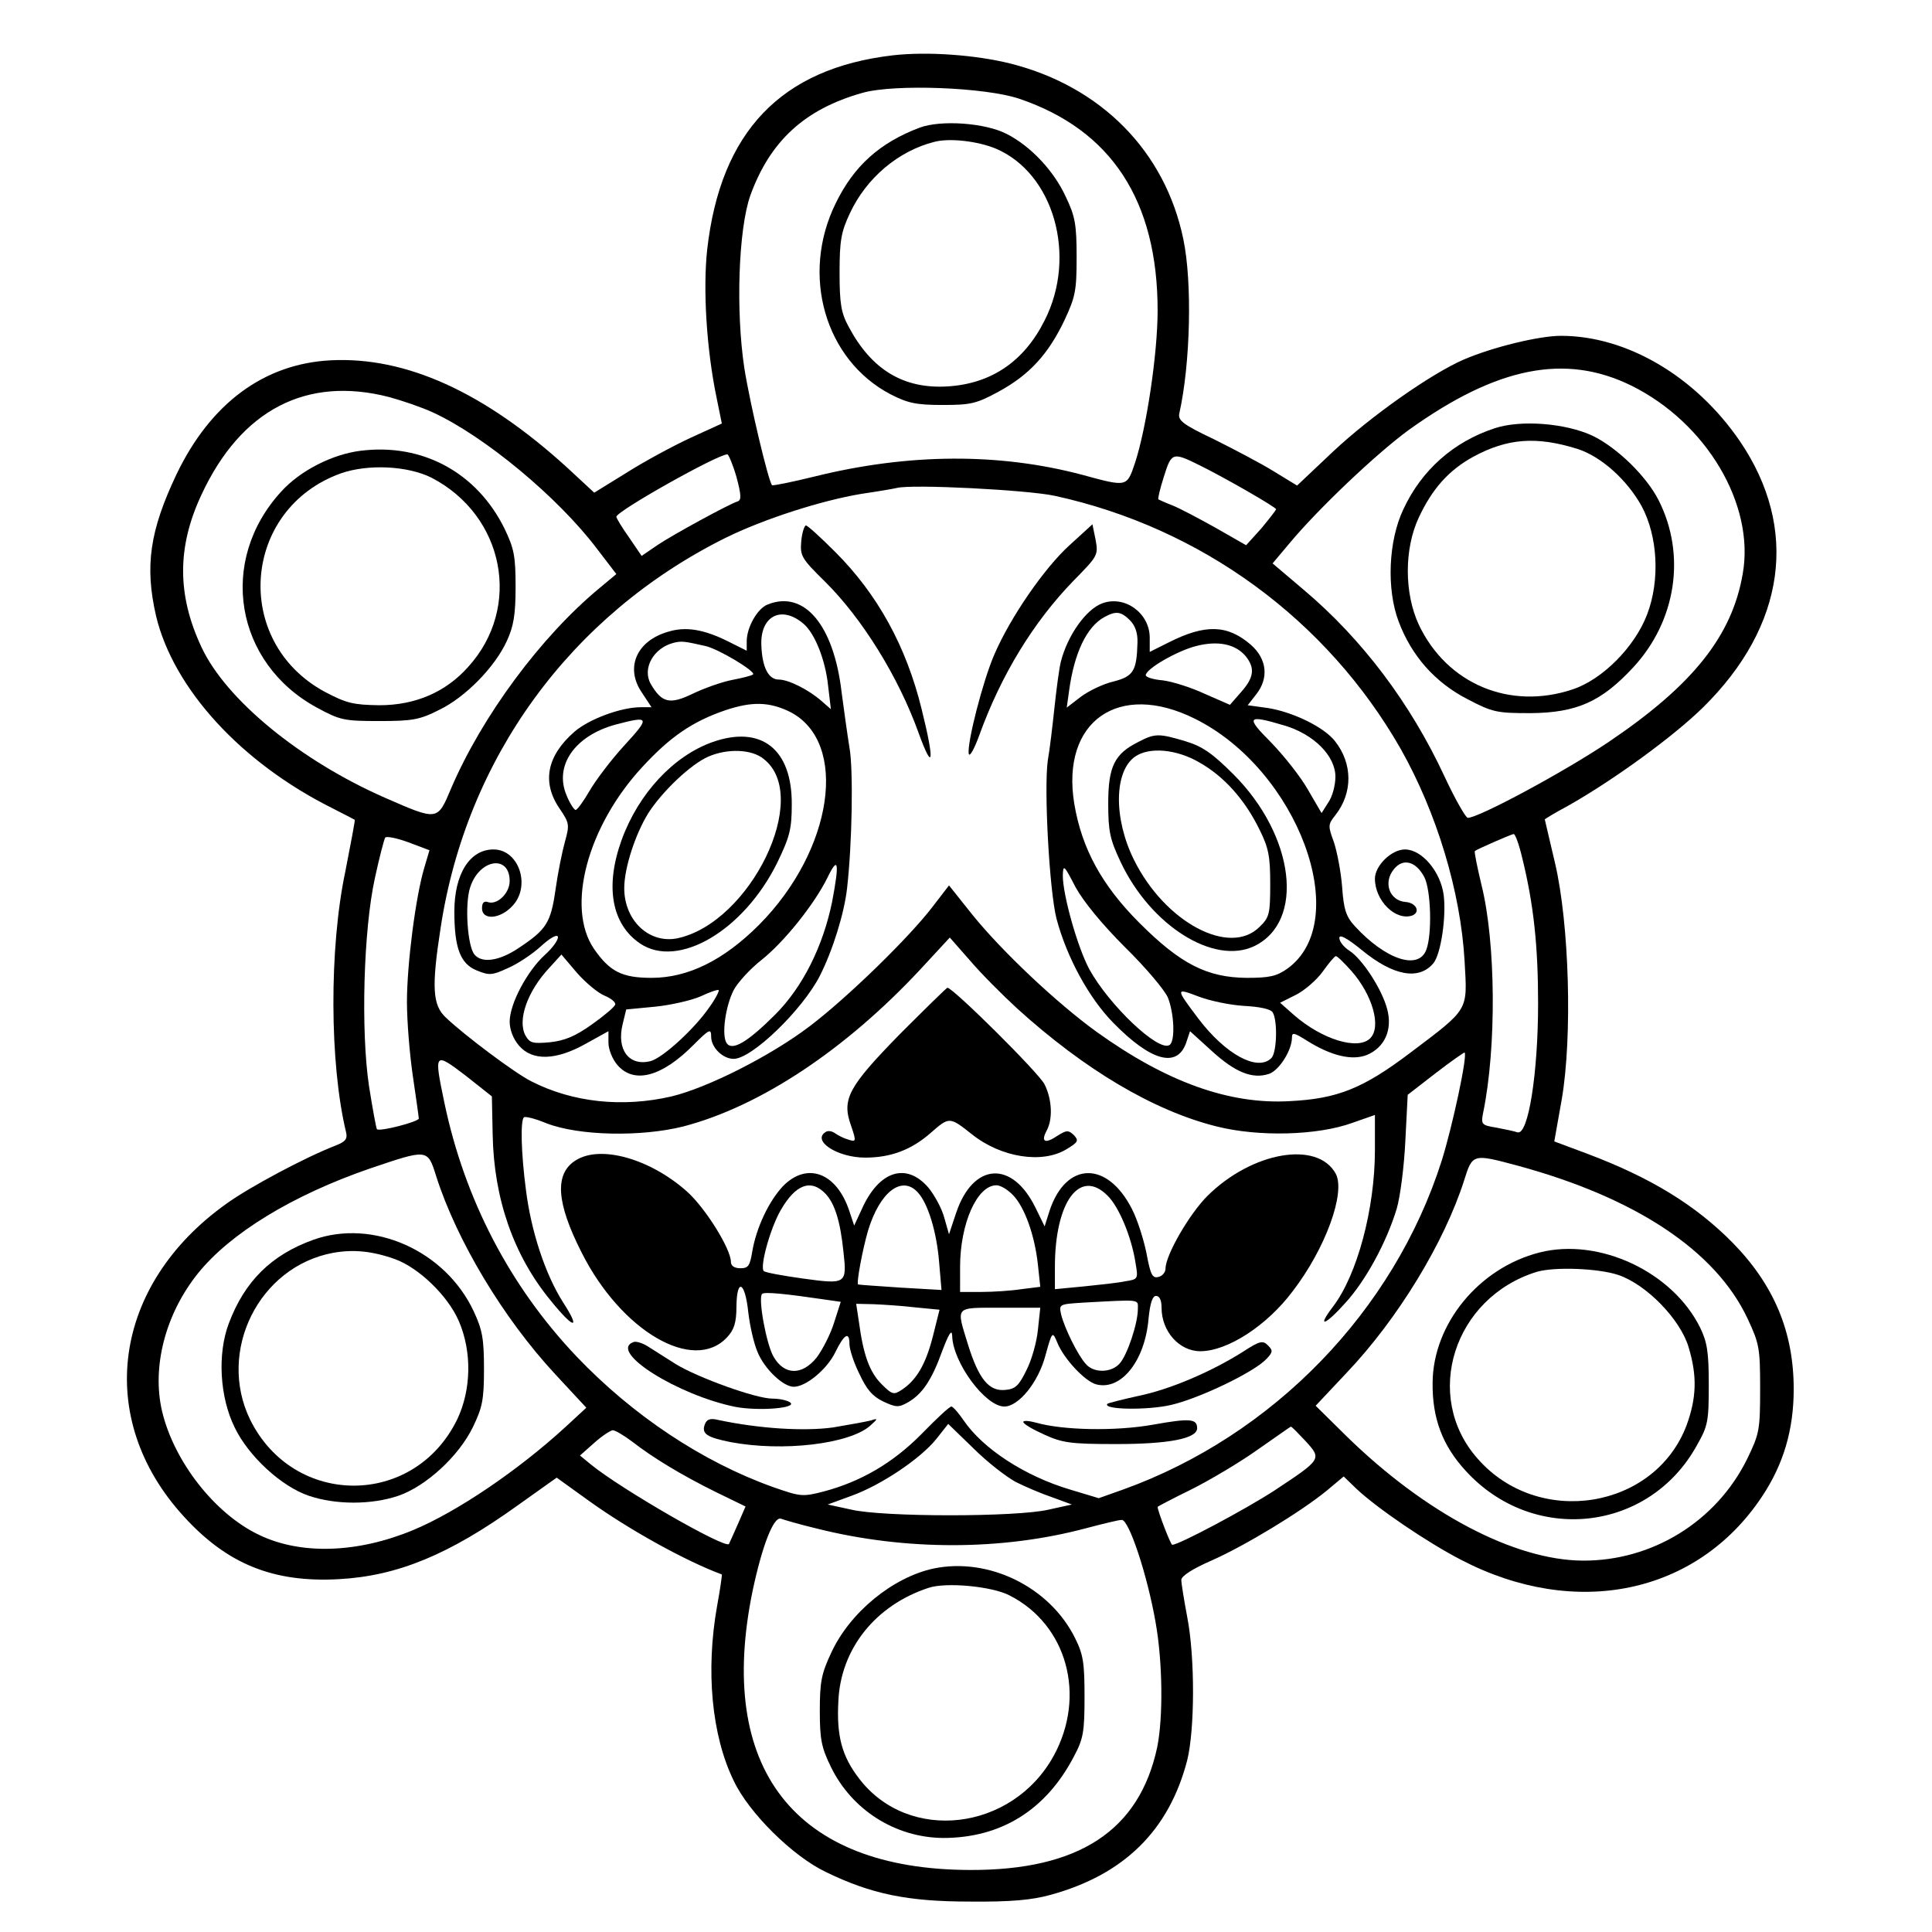
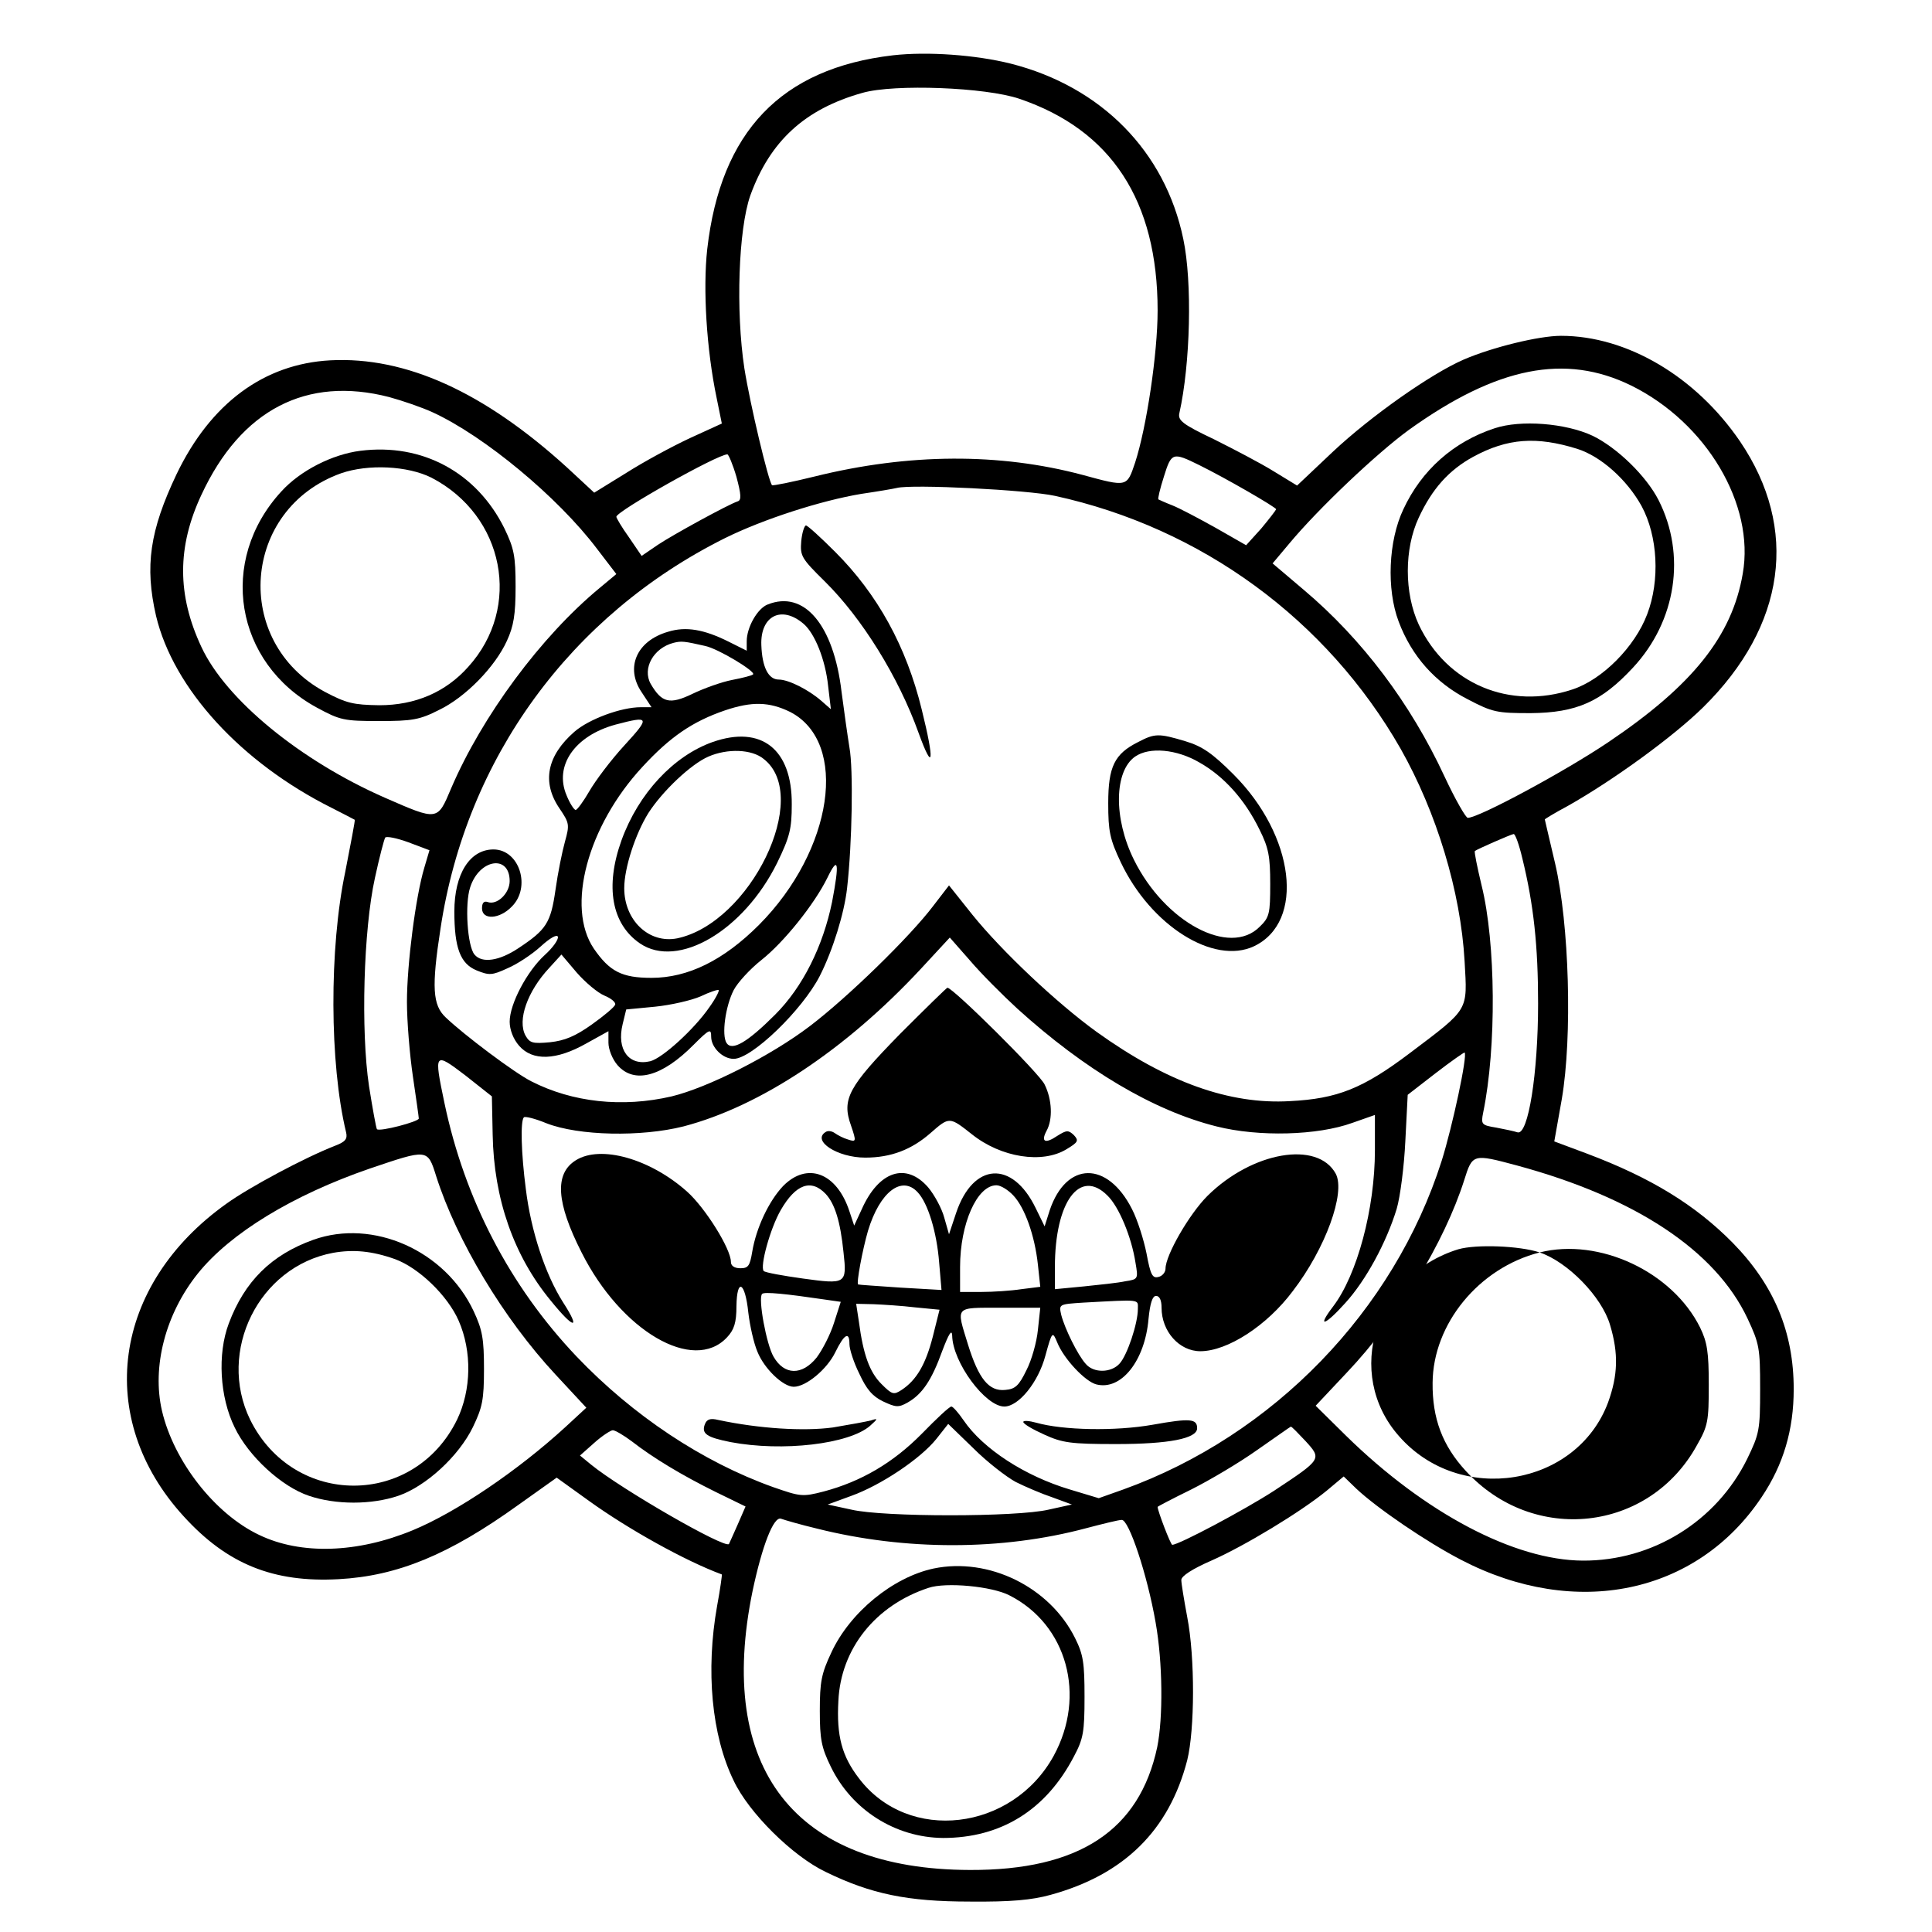
<svg xmlns="http://www.w3.org/2000/svg" version="1.0" width="489pt" height="489pt" viewBox="0 0 489 489" preserveAspectRatio="xMidYMid meet">
  <g transform="translate(0,489) scale(0.1,-0.1)" fill="#000000" stroke="none">
    <path d="M2260 4750 c-283 -33 -436 -193 -470 -491 -11 -100 -2 -253 24 -377 l13 -64 -81 -37 c-45 -21 -117 -60 -161 -88 l-81 -50 -69 64 c-210 191 -408 281 -599 271 -168 -9 -303 -109 -389 -288 -68 -143 -81 -233 -52 -359 44 -184 215 -371 445 -486 30 -15 56 -29 58 -30 1 -1 -10 -60 -24 -131 -41 -194 -40 -486 2 -660 4 -17 -2 -24 -28 -34 -77 -30 -217 -105 -274 -146 -290 -206 -336 -544 -109 -792 110 -121 227 -168 392 -159 149 8 280 62 455 188 l97 69 82 -59 c100 -72 244 -152 336 -186 1 0 -4 -37 -12 -80 -29 -163 -14 -327 42 -442 38 -81 149 -191 233 -231 115 -56 207 -75 365 -75 104 -1 157 4 204 17 186 51 300 163 346 341 19 77 20 259 0 362 -8 43 -15 85 -15 94 0 10 28 28 76 49 84 37 226 123 292 177 l43 36 32 -31 c52 -49 178 -135 265 -180 290 -151 597 -87 761 159 55 82 81 170 81 273 0 145 -50 264 -155 371 -94 95 -206 164 -368 225 l-83 31 19 107 c27 158 19 443 -17 597 -14 60 -26 110 -26 111 0 1 26 17 58 34 117 66 269 177 343 250 209 206 243 452 93 673 -112 164 -286 267 -453 267 -56 0 -174 -29 -246 -60 -83 -36 -235 -143 -331 -233 l-91 -86 -59 36 c-32 20 -101 56 -151 81 -80 38 -92 48 -88 66 28 125 33 332 10 441 -46 222 -208 386 -437 444 -88 22 -210 31 -298 21z m320 -110 c233 -79 350 -258 350 -536 0 -109 -28 -296 -57 -385 -21 -62 -19 -62 -133 -31 -210 56 -440 55 -678 -4 -57 -14 -106 -24 -108 -22 -9 10 -55 202 -70 296 -22 145 -15 351 15 437 50 138 138 219 284 260 81 23 312 14 397 -15z m1549 -726 c190 -94 313 -301 282 -476 -27 -158 -127 -283 -341 -427 -110 -74 -327 -191 -355 -191 -5 0 -32 47 -59 105 -86 185 -208 347 -356 472 l-79 67 42 50 c74 89 222 229 303 288 223 160 396 194 563 112z m-3144 -29 c33 -9 83 -26 111 -39 130 -60 316 -214 415 -345 l49 -64 -42 -35 c-149 -123 -298 -325 -376 -507 -35 -83 -33 -83 -168 -24 -214 94 -402 248 -464 381 -62 132 -62 254 0 386 100 215 266 301 475 247z m879 -202 c12 -45 13 -59 3 -62 -24 -8 -163 -84 -202 -110 l-41 -28 -32 47 c-18 25 -32 49 -32 52 0 14 256 158 281 158 3 0 14 -26 23 -57z m1171 30 c67 -33 195 -107 195 -112 -1 -3 -18 -25 -38 -49 l-38 -42 -77 44 c-43 24 -92 50 -110 57 -18 7 -33 14 -35 15 -2 1 4 27 14 58 19 61 22 62 89 29z m-365 -78 c371 -81 688 -313 875 -640 91 -161 152 -361 162 -538 7 -127 13 -118 -138 -232 -119 -90 -184 -116 -304 -122 -153 -9 -312 48 -489 175 -101 73 -240 204 -315 297 l-59 74 -40 -52 c-59 -78 -216 -231 -312 -304 -100 -76 -259 -156 -350 -178 -125 -29 -251 -15 -355 38 -42 21 -170 117 -217 162 -33 31 -36 76 -13 225 65 431 329 793 720 988 97 48 243 95 345 112 41 6 82 13 90 15 38 10 332 -5 400 -20z m-1596 -941 c-22 -73 -44 -245 -44 -340 0 -49 7 -134 15 -188 8 -55 15 -103 15 -107 0 -8 -99 -34 -106 -27 -2 3 -11 52 -20 109 -21 140 -14 396 15 527 11 51 23 97 26 102 3 4 29 -1 59 -12 l53 -20 -13 -44z m2779 24 c29 -118 40 -223 40 -368 0 -177 -25 -334 -52 -326 -9 3 -33 8 -54 12 -37 6 -39 8 -33 38 34 165 32 430 -4 575 -11 46 -19 85 -17 87 4 4 91 42 98 43 4 1 14 -27 22 -61z m-1278 -381 c170 -154 344 -258 504 -298 107 -27 256 -23 344 9 l57 20 0 -89 c0 -149 -45 -316 -106 -396 -42 -55 -21 -49 31 9 52 57 104 153 130 238 9 30 19 108 22 172 l6 117 71 55 c39 30 72 53 73 52 8 -7 -31 -188 -58 -274 -121 -380 -426 -695 -806 -832 l-62 -22 -73 22 c-114 34 -220 103 -269 175 -13 19 -27 35 -31 35 -5 0 -38 -31 -75 -69 -73 -74 -154 -121 -248 -146 -54 -14 -59 -13 -128 11 -179 64 -355 181 -498 331 -169 178 -283 398 -334 641 -27 129 -26 130 53 70 l67 -53 2 -97 c3 -162 53 -306 147 -420 59 -73 77 -75 31 -4 -45 71 -81 180 -94 286 -12 92 -14 173 -5 182 3 3 28 -3 57 -15 82 -32 240 -35 347 -8 195 51 411 195 600 398 l74 80 51 -58 c28 -33 82 -87 120 -122z m-1471 -424 c52 -163 170 -360 302 -502 l78 -84 -53 -49 c-120 -110 -275 -215 -386 -261 -140 -58 -283 -63 -389 -12 -112 53 -216 186 -246 314 -26 112 9 246 91 348 82 102 240 198 434 265 148 50 147 51 169 -19z m2736 27 c299 -81 502 -215 583 -387 30 -64 32 -75 32 -178 0 -105 -2 -114 -33 -178 -78 -158 -240 -258 -416 -257 -173 1 -399 120 -599 316 l-77 76 79 84 c130 137 247 330 297 487 21 67 22 67 134 37z m-1269 -801 c24 -12 66 -30 93 -39 l49 -18 -59 -13 c-81 -19 -418 -19 -499 0 l-60 13 60 22 c75 27 175 94 215 144 l30 38 64 -62 c34 -34 83 -72 107 -85z m733 104 c42 -46 42 -46 -79 -126 -74 -48 -241 -137 -258 -137 -4 0 -37 86 -37 96 0 1 38 21 85 44 46 23 122 68 167 100 46 32 84 59 85 59 2 1 18 -16 37 -36z m-1705 -1 c54 -42 127 -86 212 -128 l76 -37 -20 -46 c-11 -25 -21 -47 -22 -49 -11 -12 -273 139 -349 201 l-28 23 36 32 c20 18 42 32 47 32 6 0 28 -13 48 -28z m469 -221 c223 -56 468 -56 681 1 42 11 82 21 90 21 18 2 65 -139 86 -260 18 -101 19 -241 4 -315 -45 -211 -198 -312 -474 -311 -444 1 -643 257 -550 707 24 113 53 189 72 182 8 -3 49 -15 91 -25z" />
-     <path d="M2328 4567 c-101 -38 -167 -97 -213 -192 -89 -181 -27 -396 139 -483 43 -22 64 -27 131 -27 72 0 86 3 143 34 77 42 125 94 166 180 28 60 31 75 31 161 0 82 -4 103 -27 151 -30 66 -89 129 -150 160 -54 28 -166 36 -220 16z m192 -53 c147 -62 207 -272 124 -435 -52 -104 -135 -160 -245 -167 -112 -7 -193 42 -251 151 -19 35 -23 58 -23 137 0 81 4 103 26 150 42 90 123 158 214 181 38 10 109 2 155 -17z" />
    <path d="M3783 3806 c-104 -34 -185 -106 -231 -205 -38 -80 -43 -202 -12 -284 33 -88 93 -155 175 -197 63 -33 74 -35 159 -35 117 1 179 29 259 115 110 118 135 286 65 424 -31 61 -105 133 -167 163 -68 32 -182 41 -248 19z m209 -52 c60 -19 126 -78 163 -145 41 -76 47 -188 14 -274 -31 -82 -113 -165 -189 -190 -159 -53 -318 14 -389 164 -37 80 -37 192 0 271 34 73 76 120 138 154 87 47 160 52 263 20z" />
    <path d="M912 3749 c-71 -9 -152 -50 -200 -103 -161 -175 -118 -434 90 -547 59 -32 69 -34 158 -34 83 0 102 3 151 28 67 32 142 109 172 175 17 37 22 66 22 137 0 78 -4 97 -28 147 -70 142 -208 217 -365 197z m180 -68 c185 -96 230 -328 93 -479 -57 -64 -134 -97 -225 -97 -66 1 -83 5 -138 34 -235 127 -210 463 41 553 69 24 169 19 229 -11z" />
    <path d="M2028 3520 c-3 -37 0 -43 60 -102 94 -93 186 -241 237 -383 37 -102 41 -74 8 59 -39 160 -112 292 -219 399 -37 37 -70 67 -74 67 -4 0 -10 -18 -12 -40z" />
-     <path d="M2707 3510 c-64 -58 -150 -183 -190 -276 -29 -66 -70 -226 -65 -252 2 -9 14 12 27 48 55 152 137 286 238 390 62 63 63 65 56 104 l-8 39 -58 -53z" />
    <path d="M1943 3360 c-26 -10 -53 -58 -53 -93 l0 -24 -46 23 c-62 31 -108 39 -153 25 -80 -23 -109 -91 -67 -153 l25 -38 -27 0 c-50 0 -131 -30 -168 -62 -70 -61 -83 -128 -38 -194 25 -37 26 -41 14 -84 -7 -25 -18 -79 -24 -122 -12 -84 -23 -101 -94 -148 -48 -32 -92 -39 -111 -16 -18 21 -25 128 -11 170 23 72 100 84 100 16 0 -31 -32 -62 -56 -53 -9 3 -14 -2 -14 -16 0 -30 44 -28 75 4 50 49 20 145 -46 145 -60 0 -99 -62 -99 -157 0 -92 15 -132 56 -149 32 -13 39 -13 78 5 24 10 62 35 84 55 24 22 42 32 44 25 2 -7 -13 -28 -33 -46 -45 -41 -89 -124 -89 -169 0 -20 9 -44 24 -61 34 -39 94 -37 170 6 l56 31 0 -29 c0 -17 10 -42 23 -57 42 -48 112 -30 193 52 40 40 44 41 44 20 0 -27 29 -56 57 -56 46 0 174 124 218 210 33 65 62 159 69 222 13 114 16 302 6 356 -5 31 -14 95 -20 141 -20 170 -95 258 -187 221z m91 -49 c28 -24 55 -90 62 -157 l7 -59 -24 21 c-32 28 -83 54 -108 54 -26 0 -42 31 -44 87 -3 74 51 102 107 54z m-249 -56 c33 -7 129 -65 121 -72 -3 -3 -27 -9 -53 -14 -26 -5 -71 -21 -100 -35 -58 -28 -78 -23 -106 25 -22 39 7 91 58 104 20 5 27 4 80 -8z m215 -167 c149 -77 109 -350 -79 -539 -90 -90 -180 -134 -272 -134 -75 0 -106 16 -146 74 -71 105 -16 310 123 460 70 76 127 115 209 143 68 23 112 22 165 -4z m-420 -85 c-34 -37 -73 -89 -88 -115 -15 -26 -31 -48 -35 -48 -4 0 -15 17 -23 37 -32 75 21 151 124 179 87 23 88 19 22 -53z m526 -396 c-23 -112 -74 -215 -144 -285 -70 -70 -109 -93 -123 -72 -13 20 -3 93 18 134 10 19 41 53 70 76 57 45 134 141 167 208 28 58 31 39 12 -61z m-576 -237 c17 -7 29 -17 27 -23 -2 -6 -28 -28 -59 -50 -42 -30 -69 -41 -106 -45 -44 -4 -51 -2 -62 17 -21 39 5 112 60 171 l31 34 39 -46 c22 -25 53 -51 70 -58z m265 -30 c-38 -55 -118 -128 -149 -136 -54 -13 -86 29 -70 94 l9 37 73 7 c40 4 92 16 115 26 23 11 44 18 46 16 2 -2 -8 -22 -24 -44z" />
    <path d="M1804 3012 c-99 -35 -188 -130 -231 -249 -42 -117 -25 -212 47 -261 96 -65 262 32 347 204 32 66 37 86 37 148 1 140 -77 201 -200 158z m129 -43 c122 -95 -34 -415 -219 -454 -71 -14 -134 45 -134 127 0 51 28 137 61 190 36 56 108 124 152 143 48 21 110 19 140 -6z" />
-     <path d="M2790 3363 c-41 -15 -88 -81 -105 -148 -4 -16 -11 -68 -16 -115 -5 -47 -12 -107 -17 -135 -10 -72 4 -329 22 -400 26 -98 82 -201 144 -264 95 -97 161 -115 184 -51 l10 30 55 -50 c59 -54 103 -72 145 -58 26 9 58 60 58 92 0 14 6 12 38 -8 62 -39 115 -51 152 -36 45 19 65 64 51 116 -13 50 -63 127 -96 148 -14 9 -25 23 -25 32 0 10 19 0 56 -30 80 -66 145 -78 182 -34 19 23 33 118 26 173 -8 59 -55 115 -98 115 -34 0 -76 -41 -76 -74 0 -56 53 -108 95 -93 21 9 9 32 -17 34 -41 3 -58 49 -30 83 23 29 56 20 77 -20 17 -33 20 -145 5 -184 -20 -53 -104 -24 -181 60 -22 24 -28 42 -32 99 -3 39 -13 90 -21 114 -15 41 -15 44 4 68 44 56 44 130 -1 187 -28 36 -107 74 -170 84 l-51 7 21 27 c33 41 28 90 -13 126 -59 51 -115 53 -208 6 l-48 -24 0 36 c0 62 -63 108 -120 87z m70 -43 c13 -13 20 -32 19 -57 -2 -71 -10 -85 -61 -98 -26 -6 -63 -24 -83 -39 l-35 -27 6 43 c13 96 45 162 89 186 29 16 42 15 65 -8z m293 -91 c24 -30 21 -54 -12 -91 l-28 -32 -64 28 c-34 16 -82 31 -106 34 -24 2 -43 8 -43 13 0 16 80 62 128 74 55 14 99 5 125 -26z m-129 -158 c261 -129 403 -512 234 -633 -27 -19 -45 -23 -103 -23 -100 1 -167 35 -271 139 -95 95 -146 188 -165 302 -34 208 112 311 305 215z m226 -17 c75 -22 130 -77 130 -130 0 -22 -8 -51 -18 -65 l-17 -27 -35 60 c-18 32 -61 86 -93 119 -65 65 -61 71 33 43z m-402 -562 c51 -50 100 -108 108 -127 16 -40 19 -111 4 -120 -28 -18 -153 101 -203 192 -30 56 -67 188 -67 237 1 29 3 27 32 -29 21 -38 67 -94 126 -153z m572 -59 c54 -61 77 -142 48 -171 -31 -31 -122 -3 -193 59 l-35 31 40 20 c22 11 53 38 68 59 15 21 30 39 33 39 4 0 21 -17 39 -37z m-271 -89 c39 -2 67 -8 72 -16 13 -20 11 -102 -3 -116 -35 -35 -116 9 -185 100 -58 77 -58 78 0 56 28 -11 81 -22 116 -24z" />
    <path d="M2881 3012 c-60 -30 -76 -62 -76 -155 0 -71 4 -91 32 -150 76 -160 235 -260 337 -212 130 62 103 280 -52 435 -54 54 -79 71 -122 84 -67 20 -77 20 -119 -2z m155 -52 c62 -35 115 -94 152 -170 23 -46 27 -68 27 -137 0 -76 -2 -85 -27 -109 -76 -76 -240 12 -318 170 -52 105 -50 224 3 261 36 25 105 19 163 -15z" />
    <path d="M2278 2273 c-131 -134 -148 -165 -124 -232 14 -41 13 -42 -8 -35 -11 3 -26 11 -33 16 -7 5 -17 7 -23 3 -36 -22 29 -65 100 -65 65 0 117 20 165 62 48 42 48 42 105 -3 74 -59 178 -75 239 -38 30 18 32 22 19 36 -14 13 -18 13 -42 -2 -31 -21 -42 -15 -27 13 16 29 14 79 -5 117 -12 27 -232 245 -246 245 -2 0 -56 -53 -120 -117z" />
    <path d="M1457 1953 c-54 -34 -49 -107 15 -233 100 -199 283 -306 368 -215 18 19 24 37 24 79 1 73 22 62 30 -16 4 -34 14 -78 23 -99 17 -43 65 -89 92 -89 31 0 84 44 105 87 23 47 36 54 36 21 0 -13 11 -47 25 -75 18 -39 33 -57 60 -70 32 -15 39 -16 62 -3 37 21 61 56 88 131 16 42 24 56 25 39 1 -68 84 -180 132 -180 36 0 86 61 104 129 17 62 18 62 30 33 17 -42 71 -99 99 -106 63 -16 123 60 132 166 4 40 10 58 19 58 9 0 14 -11 14 -30 0 -60 45 -110 98 -110 69 0 169 65 234 152 83 108 134 249 109 297 -46 85 -212 56 -325 -56 -46 -46 -106 -150 -106 -184 0 -9 -8 -19 -18 -21 -15 -4 -20 5 -30 59 -7 35 -23 86 -37 113 -62 122 -166 121 -208 -3 l-13 -41 -23 47 c-59 121 -158 115 -201 -13 l-18 -54 -12 42 c-6 23 -25 58 -41 77 -56 64 -125 41 -168 -56 l-19 -41 -12 36 c-32 98 -107 126 -168 64 -36 -38 -68 -106 -78 -166 -6 -36 -10 -42 -30 -42 -15 0 -24 6 -24 16 0 33 -65 137 -111 178 -93 83 -219 119 -282 79z m633 -85 c23 -25 37 -69 45 -148 9 -80 6 -81 -103 -66 -50 7 -95 15 -99 19 -10 11 16 107 43 154 38 66 77 80 114 41z m233 4 c26 -28 48 -101 54 -177 l6 -70 -104 6 c-57 4 -105 7 -107 8 -5 2 11 88 25 136 30 99 86 141 126 97z m242 -8 c29 -31 54 -101 62 -175 l6 -56 -48 -6 c-26 -4 -72 -7 -101 -7 l-54 0 0 63 c0 110 43 207 92 207 11 0 30 -12 43 -26z m238 0 c29 -28 61 -105 71 -170 7 -41 7 -42 -26 -47 -18 -4 -66 -9 -105 -13 l-73 -7 0 56 c0 165 63 251 133 181z m-717 -263 l42 -6 -17 -53 c-9 -29 -29 -68 -44 -88 -37 -46 -82 -45 -109 2 -18 30 -40 149 -29 159 5 6 62 0 157 -14z m794 -24 c0 -37 -27 -117 -46 -138 -21 -24 -66 -25 -86 -1 -20 22 -53 89 -62 124 -6 27 -6 27 56 31 148 8 138 9 138 -16z m-564 4 l62 -6 -17 -68 c-18 -70 -41 -110 -79 -135 -20 -13 -24 -12 -51 15 -30 30 -46 74 -57 157 l-7 46 44 -1 c24 -1 72 -4 105 -8z m311 -57 c-3 -31 -16 -77 -29 -102 -19 -39 -28 -48 -54 -50 -41 -4 -67 28 -94 115 -30 98 -35 93 81 93 l102 0 -6 -56z" />
-     <path d="M1603 1493 c-64 -24 114 -135 259 -164 59 -11 160 -3 137 12 -8 5 -27 9 -44 9 -42 0 -188 53 -244 87 -25 16 -57 36 -71 45 -14 9 -31 14 -37 11z" />
-     <path d="M3145 1468 c-81 -51 -185 -95 -263 -111 -41 -9 -76 -18 -79 -20 -14 -15 100 -17 161 -3 73 17 212 84 242 117 16 17 16 21 3 34 -13 13 -21 11 -64 -17z" />
    <path d="M1784 1285 c-9 -24 5 -33 65 -45 132 -25 300 -5 353 41 20 18 21 20 3 14 -11 -3 -55 -11 -97 -18 -74 -10 -186 -3 -290 19 -20 5 -29 2 -34 -11z" />
    <path d="M2590 1291 c0 -5 24 -19 53 -32 46 -21 67 -24 182 -24 134 0 205 14 205 40 0 24 -17 26 -112 9 -96 -17 -228 -14 -295 5 -18 5 -33 6 -33 2z" />
    <path d="M793 1752 c-106 -38 -174 -105 -214 -212 -29 -77 -23 -186 15 -263 35 -73 119 -150 188 -173 68 -23 158 -23 226 0 70 24 153 100 189 174 24 50 28 69 28 147 0 76 -4 99 -26 146 -72 154 -255 235 -406 181z m207 -49 c60 -22 133 -92 161 -156 34 -78 32 -175 -4 -250 -109 -223 -414 -223 -524 0 -84 173 22 387 210 422 51 9 98 5 157 -16z" />
-     <path d="M3897 1720 c-154 -39 -270 -181 -271 -330 -1 -90 25 -159 84 -223 171 -187 464 -155 585 65 28 49 30 61 30 153 0 83 -4 108 -22 145 -70 141 -255 228 -406 190z m199 -57 c71 -24 157 -112 178 -183 22 -73 20 -128 -5 -197 -80 -213 -375 -261 -529 -85 -140 158 -61 408 150 473 45 13 155 9 206 -8z" />
+     <path d="M3897 1720 c-154 -39 -270 -181 -271 -330 -1 -90 25 -159 84 -223 171 -187 464 -155 585 65 28 49 30 61 30 153 0 83 -4 108 -22 145 -70 141 -255 228 -406 190z c71 -24 157 -112 178 -183 22 -73 20 -128 -5 -197 -80 -213 -375 -261 -529 -85 -140 158 -61 408 150 473 45 13 155 9 206 -8z" />
    <path d="M2363 920 c-103 -22 -212 -111 -259 -213 -25 -53 -29 -74 -29 -147 0 -72 4 -93 28 -142 53 -109 163 -179 284 -180 146 0 260 70 331 206 24 45 27 62 27 151 0 86 -3 107 -24 149 -64 129 -218 205 -358 176z m192 -68 c146 -74 195 -254 112 -406 -105 -191 -368 -222 -493 -57 -43 56 -57 107 -52 196 6 132 94 242 228 286 44 15 161 4 205 -19z" />
  </g>
</svg>